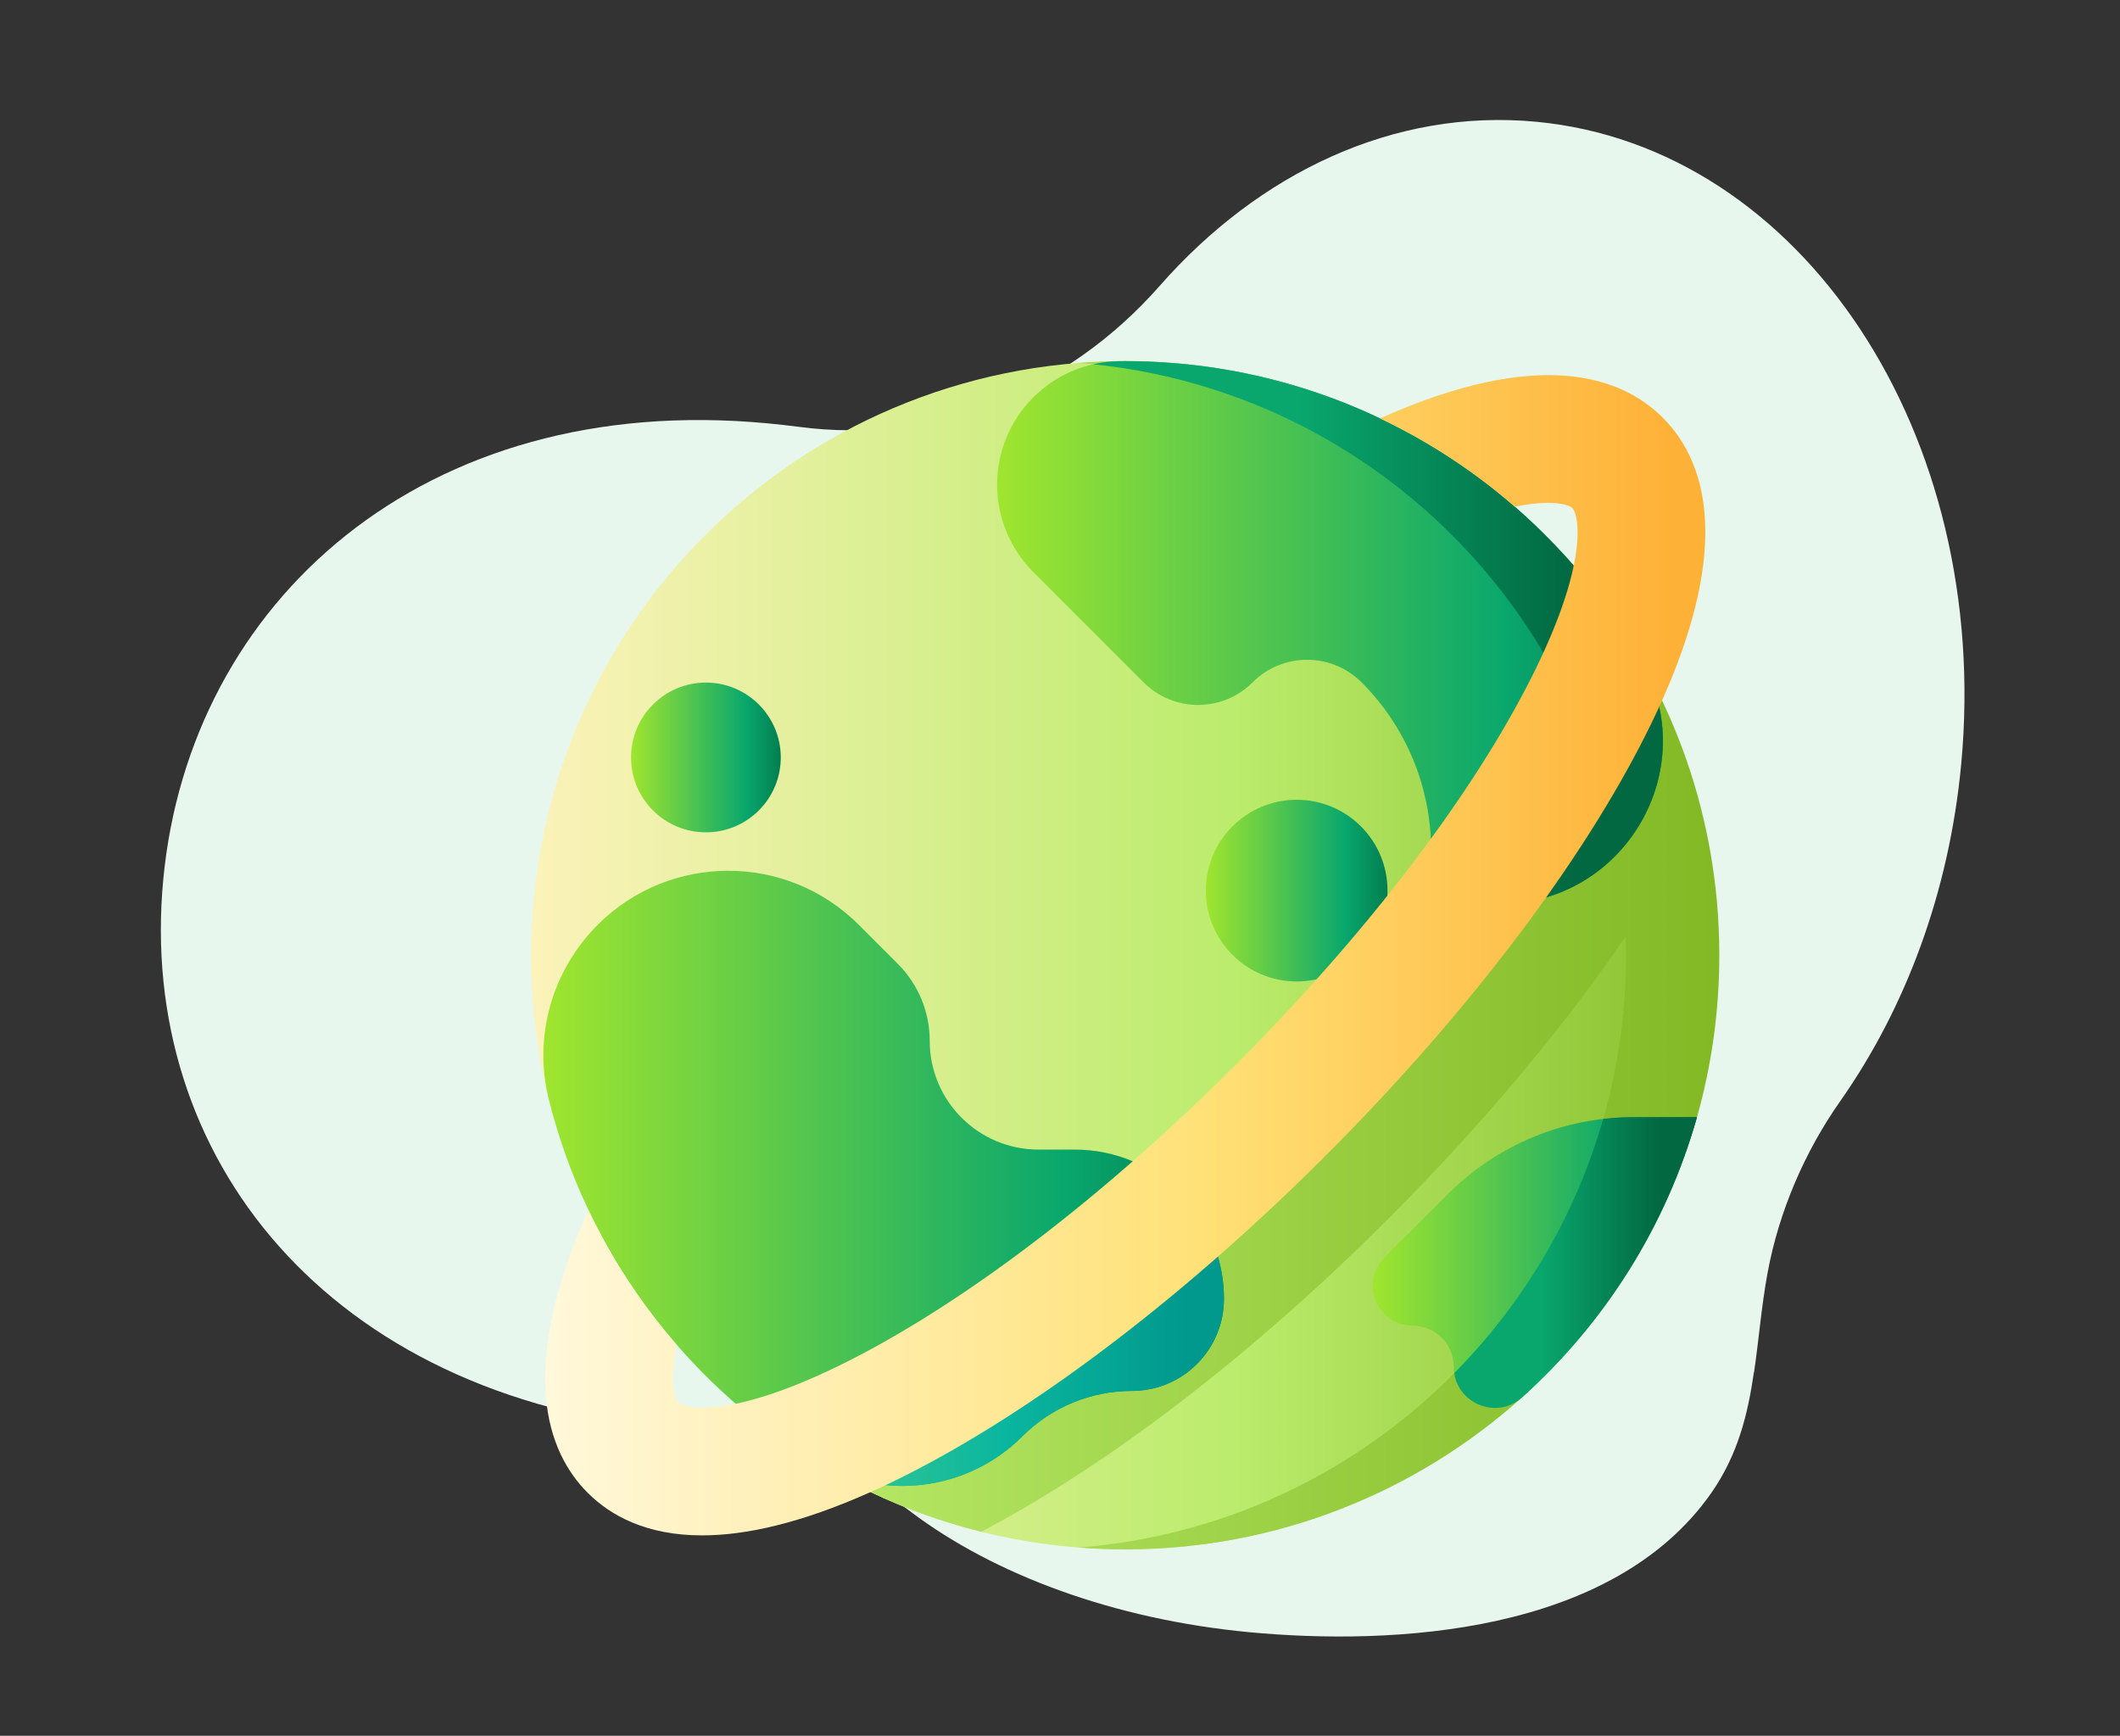
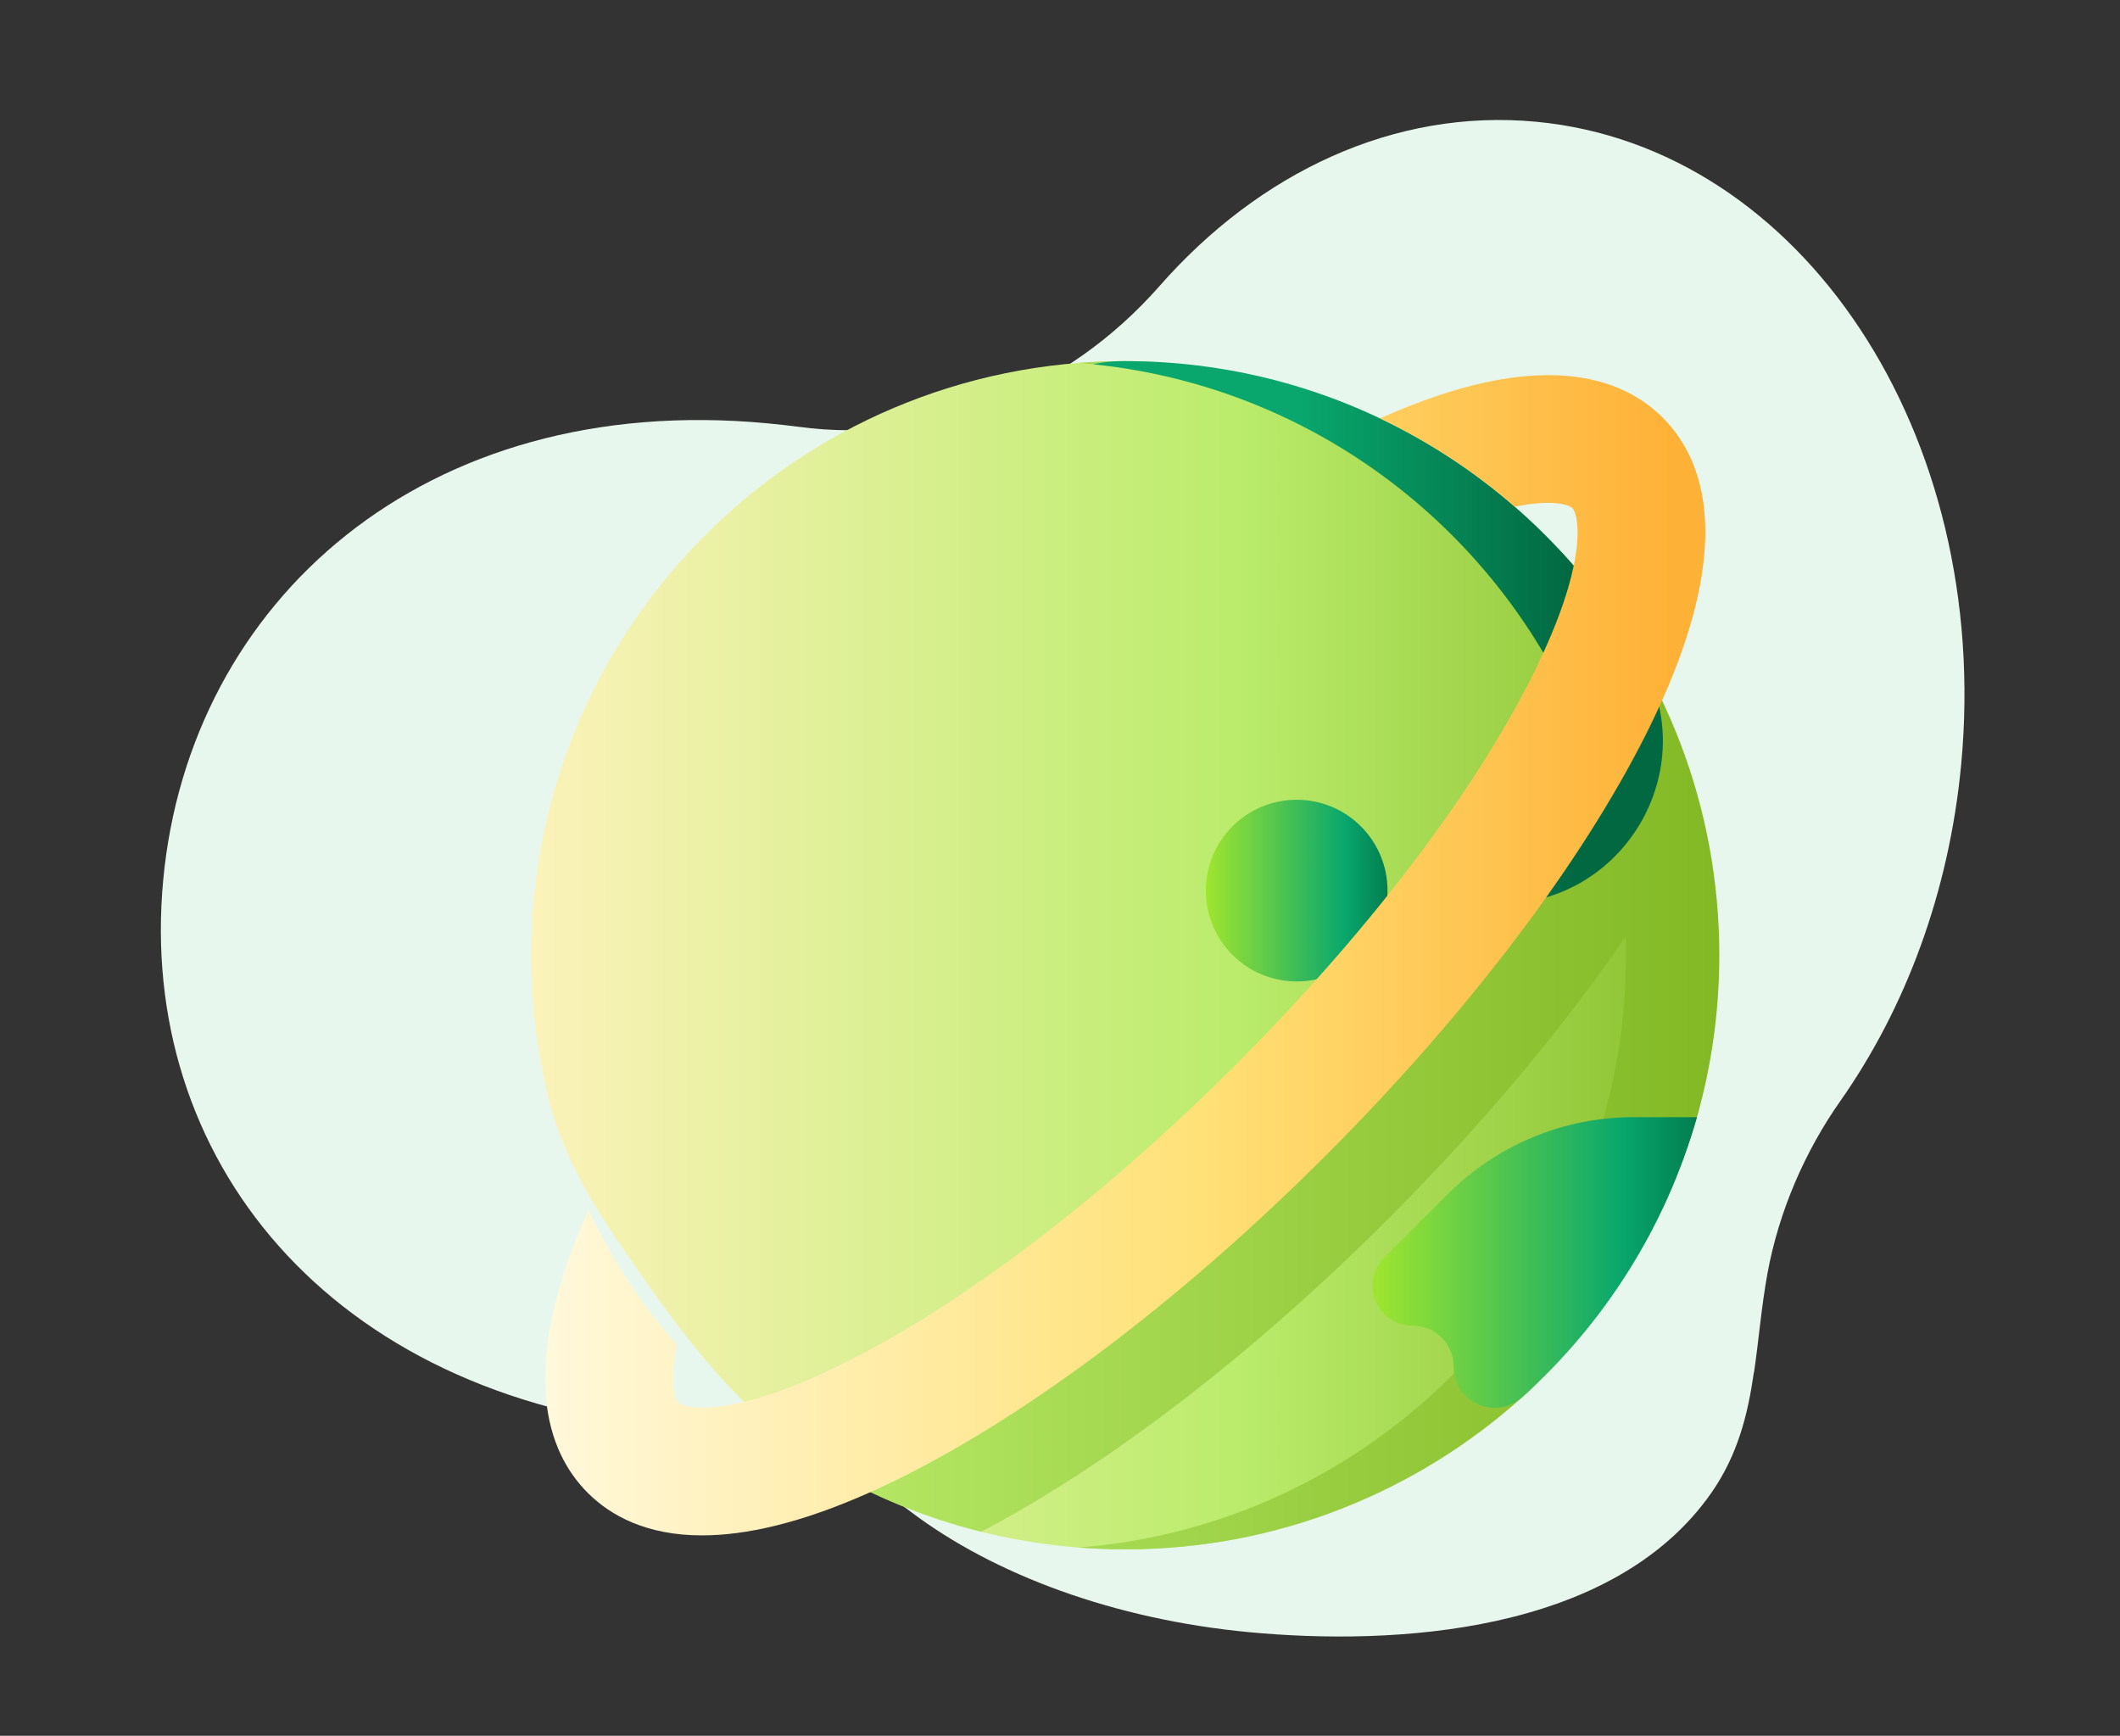
<svg xmlns="http://www.w3.org/2000/svg" width="182" height="149" viewBox="0 0 182 149" fill="none">
  <rect x="0" y="0" width="182" height="149" fill="#333333" stroke="none" />
  <path d="M150.583 117.798C150.994 115.025 151.208 112.188 151.74 109.291C152.72 103.956 154.962 98.815 157.999 94.5C163.554 86.59 167.325 76.646 168.365 65.633C171.025 37.301 154.694 12.605 131.877 10.451C119.672 9.299 108.09 14.822 99.544 24.555C91.594 33.593 80.126 38.195 68.532 36.634C67.657 36.522 66.781 36.424 65.89 36.34C36.349 33.552 16.264 51.669 14.014 75.514C11.763 99.358 28.201 119.885 57.742 122.673C58.404 122.735 59.065 122.798 59.716 122.829C66.431 123.267 72.806 125.718 78.236 129.809C85.307 135.138 95.58 139.009 107.245 140.11C119.598 141.276 138.433 140.302 146.923 128.143C149.192 124.884 150.051 121.416 150.568 117.811L150.583 117.798Z" fill="#E8F7ED" />
  <g clip-path="url(#clip0_1632_5380)">
    <path d="M146.801 82C146.801 110.167 124.767 133 96.601 133C88.184 133 80.243 130.961 73.245 127.35C65.838 123.527 60.288 116.943 55.548 110.152C51.992 105.055 48.542 100.279 47.034 94.057C46.097 90.191 45.601 86.154 45.601 82C45.601 53.833 68.434 31 96.601 31C118.45 31.143 146.801 53.833 146.801 82Z" fill="url(#paint0_linear_1632_5380)" />
    <path d="M96.601 31C95.254 31 93.92 31.053 92.599 31.156C112.816 32.725 129.724 46.083 136.463 64.363C136.456 64.376 136.448 64.387 136.441 64.4C131.226 74.418 122.347 85.939 111.443 96.842C100.54 107.746 89.017 116.625 79.001 121.84C75.264 123.785 72.315 124.918 70.04 125.544C74.386 128.201 79.161 130.223 84.236 131.487C95.18 125.76 107.59 116.22 119.205 104.604C127.15 96.659 134.122 88.344 139.569 80.38C139.586 80.918 139.597 81.457 139.597 82C139.597 108.819 118.895 130.803 92.599 132.844C93.92 132.947 95.254 133 96.601 133C109.693 133 121.632 128.067 130.663 119.959C133.976 116.983 136.608 113.294 139.051 109.55C141.824 105.301 144.271 100.9 145.684 95.9C146.933 91.481 147.601 86.819 147.601 82C147.601 69.205 142.889 57.51 135.106 48.557C131.015 43.851 125.476 40.502 119.926 37.549C112.791 33.752 105.247 31 96.601 31Z" fill="url(#paint1_linear_1632_5380)" />
-     <path d="M77.081 82.743L73.73 79.392C67.538 73.2 57.498 73.2 51.306 79.392C47.396 83.302 45.774 88.975 47.108 94.342C50.348 107.381 58.606 118.437 69.714 125.342C75.489 128.931 82.969 128.098 87.777 123.29C90.268 120.799 93.646 119.4 97.169 119.4C101.535 119.4 105.074 115.861 105.074 111.495C105.074 104.419 99.337 98.682 92.261 98.682H89.152C83.996 98.682 79.815 94.502 79.815 89.345C79.815 86.869 78.832 84.494 77.081 82.743Z" fill="url(#paint2_linear_1632_5380)" />
-     <path d="M87.777 123.29C90.268 120.799 93.646 119.4 97.169 119.4C101.534 119.4 105.074 115.861 105.074 111.495C105.074 108.99 104.352 106.654 103.109 104.68C94.823 111.991 86.491 117.94 79.001 121.84C75.27 123.782 72.324 124.914 70.051 125.541C75.777 128.895 83.062 128.005 87.777 123.29Z" fill="url(#paint3_linear_1632_5380)" />
-     <path d="M128.743 77.6C139.453 77.6 146.221 66.029 140.907 56.73C132.123 41.36 115.572 31 96.601 31C96.441 31 96.281 31.001 96.121 31.002C90.298 31.056 85.601 35.783 85.601 41.608C85.601 44.42 86.718 47.117 88.706 49.106L98.175 58.575C100.759 61.159 104.949 61.159 107.533 58.575C110.118 55.99 114.307 55.99 116.892 58.575C120.712 62.395 122.859 67.577 122.859 72.98C122.859 75.532 124.927 77.6 127.478 77.6H128.743V77.6Z" fill="url(#paint4_linear_1632_5380)" />
-     <path d="M93.849 31.27C113.51 33.282 129.863 46.461 136.462 64.363C136.455 64.376 136.447 64.387 136.44 64.4C134.26 68.589 131.437 73.041 128.095 77.6H128.743C139.453 77.6 146.221 66.029 140.907 56.73C132.123 41.36 115.572 31 96.601 31C96.407 31 96.214 31.004 96.02 31.006C95.275 31.02 94.549 31.111 93.849 31.27Z" fill="url(#paint5_linear_1632_5380)" />
+     <path d="M93.849 31.27C113.51 33.282 129.863 46.461 136.462 64.363C134.26 68.589 131.437 73.041 128.095 77.6H128.743C139.453 77.6 146.221 66.029 140.907 56.73C132.123 41.36 115.572 31 96.601 31C96.407 31 96.214 31.004 96.02 31.006C95.275 31.02 94.549 31.111 93.849 31.27Z" fill="url(#paint5_linear_1632_5380)" />
    <path d="M111.317 84.25C115.624 84.25 119.116 80.758 119.116 76.451C119.116 72.144 115.624 68.653 111.317 68.653C107.01 68.653 103.519 72.144 103.519 76.451C103.519 80.758 107.01 84.25 111.317 84.25Z" fill="url(#paint6_linear_1632_5380)" />
-     <path d="M60.601 71.45C64.151 71.45 67.028 68.572 67.028 65.022C67.028 61.472 64.151 58.594 60.601 58.594C57.051 58.594 54.173 61.472 54.173 65.022C54.173 68.572 57.051 71.45 60.601 71.45Z" fill="url(#paint7_linear_1632_5380)" />
    <path d="M145.682 95.9H140.226C134.255 95.9 128.528 98.272 124.306 102.495L118.854 107.947C116.694 110.107 118.224 113.8 121.279 113.8C123.224 113.8 124.8 115.377 124.8 117.322C124.8 120.359 128.4 121.986 130.66 119.956C137.735 113.605 143.024 105.305 145.682 95.9Z" fill="url(#paint8_linear_1632_5380)" />
-     <path d="M140.227 95.9C139.356 95.9 138.49 95.952 137.633 96.051C135.245 104.399 130.785 111.87 124.842 117.874C125.245 120.548 128.542 121.859 130.661 119.957C137.735 113.605 143.025 105.305 145.683 95.9H140.227V95.9Z" fill="url(#paint9_linear_1632_5380)" />
    <path d="M142.746 35.854C139.251 32.359 132.243 29.751 118.468 35.915C122.676 37.913 126.567 40.472 130.042 43.496C131.208 43.255 132.147 43.165 132.884 43.165C133.504 43.165 133.979 43.228 134.323 43.316C134.67 43.404 134.884 43.516 134.984 43.616C135.301 43.935 135.753 45.428 135.104 48.558C134.602 50.982 133.438 54.392 131.04 59C125.825 69.018 116.946 80.539 106.043 91.442C95.139 102.346 83.616 111.225 73.601 116.44C68.993 118.838 65.583 120.001 63.158 120.504C60.029 121.152 58.536 120.701 58.216 120.384C57.899 120.064 57.448 118.572 58.097 115.442C55.072 111.966 52.513 108.076 50.515 103.868C44.351 117.642 46.959 124.648 50.454 128.146C52.423 130.112 55.501 131.8 60.272 131.8C63.978 131.8 68.707 130.78 74.73 128.085C75.986 127.524 77.298 126.89 78.669 126.175C89.653 120.457 102.13 110.878 113.804 99.204C125.478 87.53 135.057 75.053 140.775 64.069C141.487 62.699 142.124 61.389 142.685 60.132C145.38 54.11 146.4 49.377 146.4 45.67C146.4 40.901 144.715 37.823 142.746 35.854Z" fill="url(#paint10_linear_1632_5380)" />
  </g>
  <defs>
    <linearGradient id="paint0_linear_1632_5380" x1="42.39" y1="82" x2="153.391" y2="82" gradientUnits="userSpaceOnUse">
      <stop stop-color="#FFF3BE" />
      <stop offset="0.573" stop-color="#BBEC6C" />
      <stop offset="1" stop-color="#81B823" />
    </linearGradient>
    <linearGradient id="paint1_linear_1632_5380" x1="-47.84" y1="82" x2="148.81" y2="82" gradientUnits="userSpaceOnUse">
      <stop stop-color="#FFF3BE" />
      <stop offset="0.573" stop-color="#BBEC6C" />
      <stop offset="1" stop-color="#81B823" />
    </linearGradient>
    <linearGradient id="paint2_linear_1632_5380" x1="46.162" y1="101.153" x2="106.149" y2="101.153" gradientUnits="userSpaceOnUse">
      <stop stop-color="#A2E62E" />
      <stop offset="0.754" stop-color="#09A76D" />
      <stop offset="1" stop-color="#017B4E" />
    </linearGradient>
    <linearGradient id="paint3_linear_1632_5380" x1="67.201" y1="116.118" x2="101.934" y2="116.118" gradientUnits="userSpaceOnUse">
      <stop stop-color="#46CC8D" />
      <stop offset="0.548" stop-color="#0AB69F" />
      <stop offset="1" stop-color="#01998D" />
    </linearGradient>
    <linearGradient id="paint4_linear_1632_5380" x1="85.124" y1="54.3" x2="143.809" y2="54.3" gradientUnits="userSpaceOnUse">
      <stop stop-color="#A2E62E" />
      <stop offset="0.754" stop-color="#09A76D" />
      <stop offset="1" stop-color="#017B4E" />
    </linearGradient>
    <linearGradient id="paint5_linear_1632_5380" x1="111.453" y1="54.3" x2="135.246" y2="54.3" gradientUnits="userSpaceOnUse">
      <stop stop-color="#09A76D" />
      <stop offset="1" stop-color="#026841" />
    </linearGradient>
    <linearGradient id="paint6_linear_1632_5380" x1="103.389" y1="76.451" x2="119.403" y2="76.451" gradientUnits="userSpaceOnUse">
      <stop stop-color="#A2E62E" />
      <stop offset="0.754" stop-color="#09A76D" />
      <stop offset="1" stop-color="#017B4E" />
    </linearGradient>
    <linearGradient id="paint7_linear_1632_5380" x1="54.066" y1="65.022" x2="67.265" y2="65.022" gradientUnits="userSpaceOnUse">
      <stop stop-color="#A2E62E" />
      <stop offset="0.754" stop-color="#09A76D" />
      <stop offset="1" stop-color="#017B4E" />
    </linearGradient>
    <linearGradient id="paint8_linear_1632_5380" x1="117.611" y1="108.378" x2="146.195" y2="108.378" gradientUnits="userSpaceOnUse">
      <stop stop-color="#A2E62E" />
      <stop offset="0.754" stop-color="#09A76D" />
      <stop offset="1" stop-color="#017B4E" />
    </linearGradient>
    <linearGradient id="paint9_linear_1632_5380" x1="132.343" y1="108.378" x2="142.482" y2="108.378" gradientUnits="userSpaceOnUse">
      <stop stop-color="#09A76D" />
      <stop offset="1" stop-color="#026841" />
    </linearGradient>
    <linearGradient id="paint10_linear_1632_5380" x1="44.4" y1="82.001" x2="143.452" y2="82.001" gradientUnits="userSpaceOnUse">
      <stop stop-color="#FFF9DF" />
      <stop offset="0.593" stop-color="#FFE177" />
      <stop offset="1" stop-color="#FEB137" />
    </linearGradient>
    <clipPath id="clip0_1632_5380">
      <rect width="102" height="102" fill="white" transform="translate(45.601 31)" />
    </clipPath>
  </defs>
</svg>